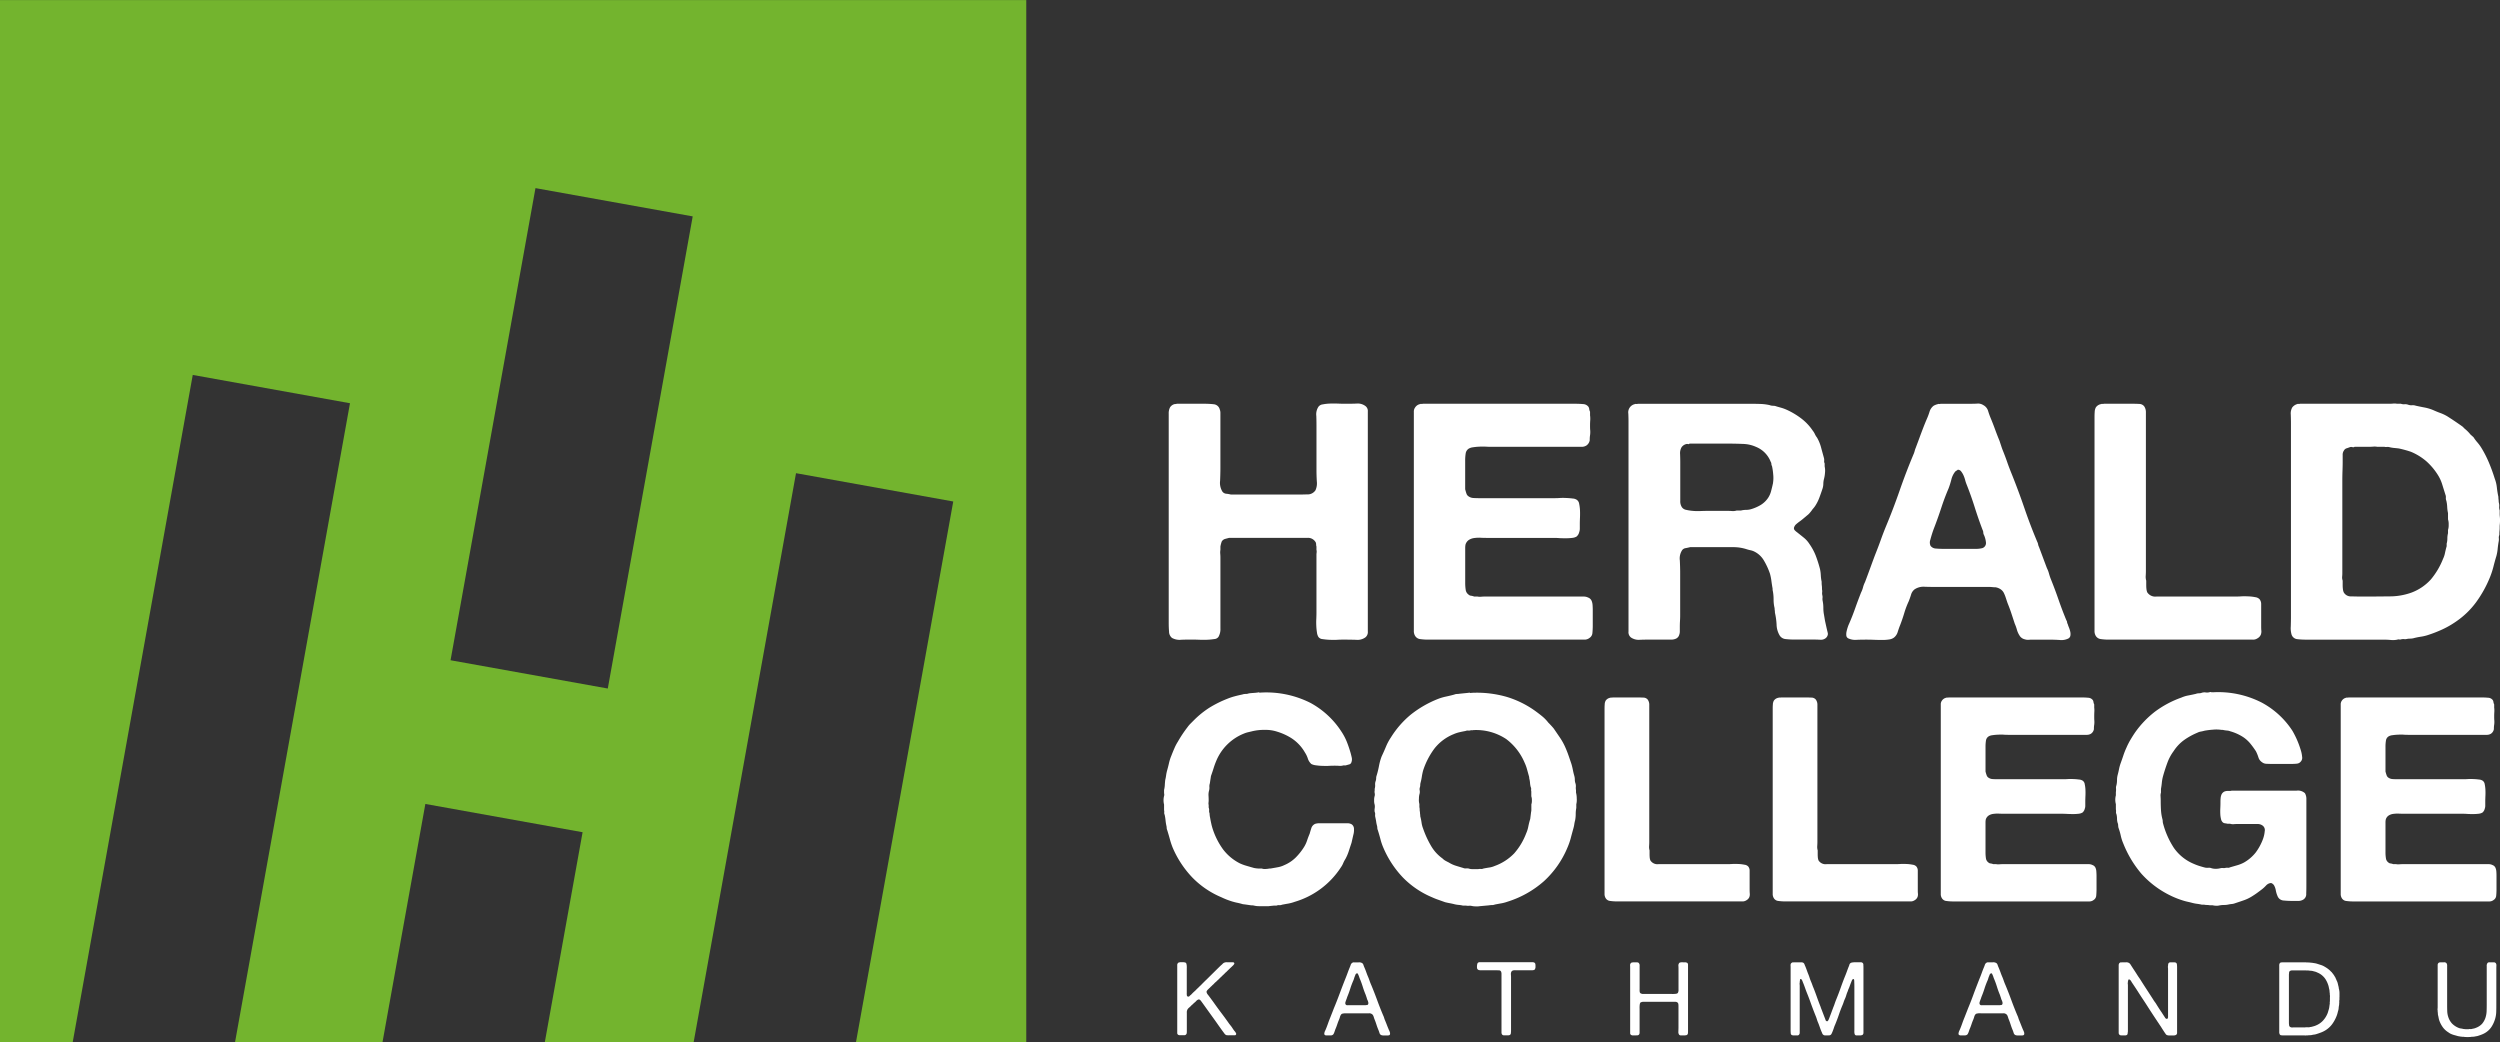
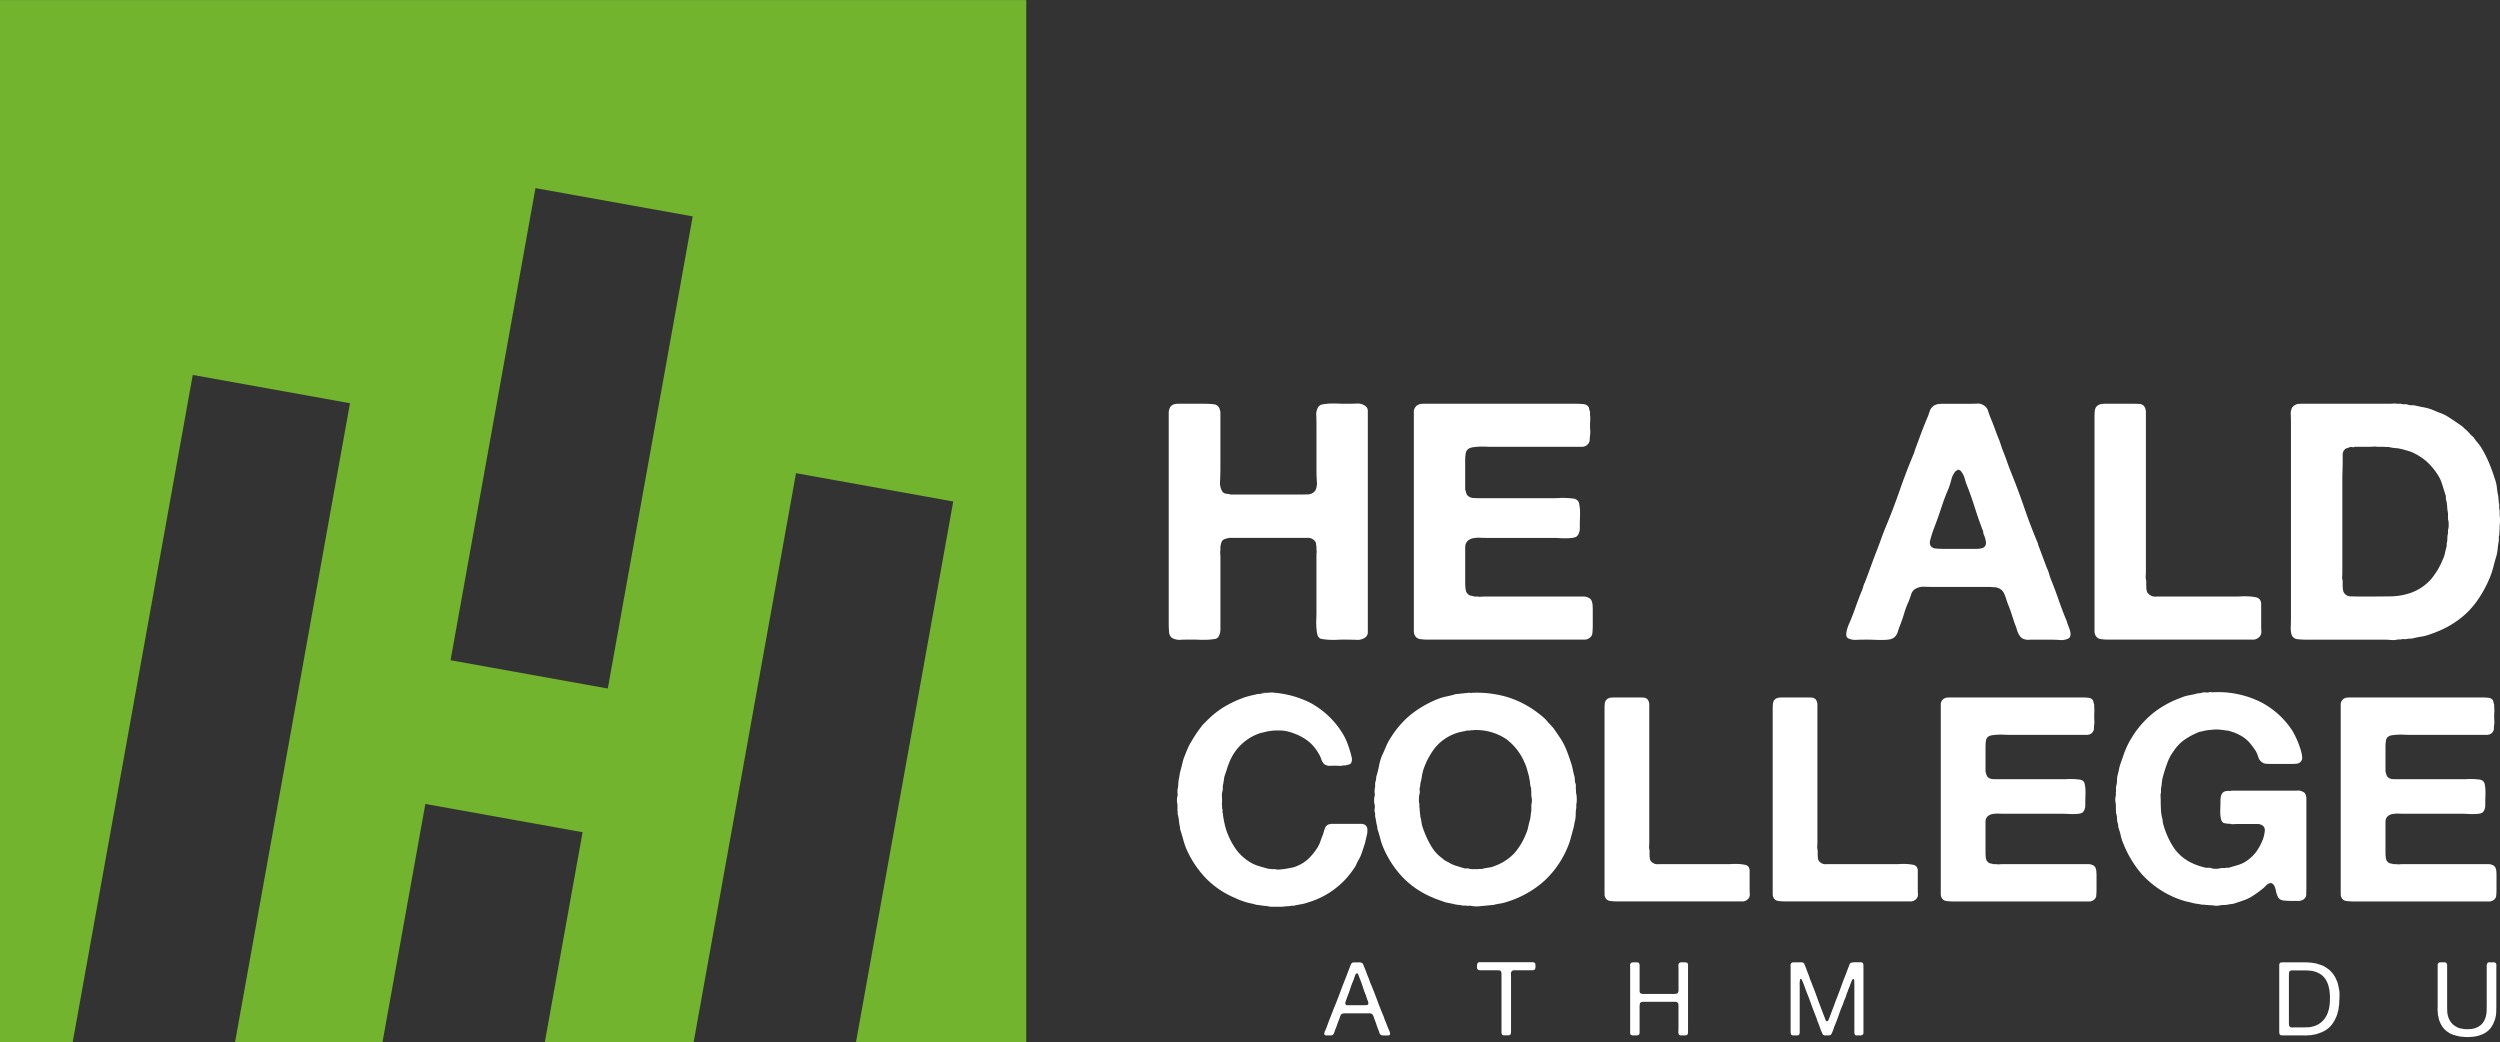
<svg xmlns="http://www.w3.org/2000/svg" width="215.326" height="89.759" viewBox="0 0 215.326 89.759">
  <rect x="0" y="0" width="215.326" height="89.759" fill="#333333" stroke="none" />
  <g id="Group_73" data-name="Group 73" transform="translate(-630.873 -3135.722)">
    <path id="Path_3996" data-name="Path 3996" d="M121.629,13.7v89.759h6.262l10.34-57.469,13.543,2.438-9.9,55.031h12.7l3.691-20.517,13.543,2.435-3.254,18.082h12.819l8.817-49.006,13.543,2.438-8.378,46.568h14.667V13.7Zm38.806,56.864L167.749,29.9l13.543,2.435L173.978,73Z" transform="translate(509.244 3122.025)" fill="#73b42e" />
    <path id="Path_3997" data-name="Path 3997" d="M170.51,30.329h2.283a7,7,0,0,1,.841.044.588.588,0,0,1,.5.441.8.8,0,0,1,.057.3v4.752c0,.322-.01.688-.027,1.1a1.438,1.438,0,0,0,.2.929.462.462,0,0,0,.328.184,2.625,2.625,0,0,1,.412.071h5.478c.343,0,.695,0,1.057-.015a.807.807,0,0,0,.741-.356,1.452,1.452,0,0,0,.115-.77c-.019-.343-.029-.647-.029-.914v-3.71c0-.282,0-.615-.013-1a1.18,1.18,0,0,1,.184-.8.522.522,0,0,1,.358-.2,3.892,3.892,0,0,1,.613-.071q.342-.013.684,0c.228.01.429.015.6.015.322,0,.659,0,1.011-.015a1.107,1.107,0,0,1,.785.216.533.533,0,0,1,.2.469V49.93a.586.586,0,0,1-.2.513,1.154,1.154,0,0,1-.812.216c-.37-.01-.718-.015-1.042-.015-.172,0-.366,0-.584.015s-.439.008-.657,0a5.321,5.321,0,0,1-.6-.059.478.478,0,0,1-.358-.184.931.931,0,0,1-.128-.385,4.884,4.884,0,0,1-.056-.571,5.754,5.754,0,0,1,0-.6q.013-.3.013-.527V43.366a1.641,1.641,0,0,1,.015-.226.612.612,0,0,0-.015-.23v-.285a.536.536,0,0,1-.027-.172.558.558,0,0,0-.029-.172.752.752,0,0,0-.741-.4h-6.735c-.151.04-.276.073-.37.1a.506.506,0,0,0-.257.213,2.666,2.666,0,0,0-.113.429v.285a1.269,1.269,0,0,0-.015.328c.01.123.015.234.015.328v6.105a1.331,1.331,0,0,1-.172.743.473.473,0,0,1-.356.184,5.41,5.41,0,0,1-.6.059c-.218.008-.441.008-.67,0s-.429-.015-.6-.015c-.268,0-.59,0-.971.015a1.343,1.343,0,0,1-.8-.157.7.7,0,0,1-.255-.542c-.021-.247-.029-.5-.029-.772v-18a1.1,1.1,0,0,1,.113-.542.645.645,0,0,1,.4-.285.6.6,0,0,0,.13-.015.583.583,0,0,1,.128-.015" transform="translate(561.796 3140.169)" fill="#fff" />
    <path id="Path_3998" data-name="Path 3998" d="M180.6,30.318h13.152c.23,0,.448.01.657.029a.6.6,0,0,1,.456.228.444.444,0,0,1,.071.2.67.67,0,0,0,.071.228v.314a2.055,2.055,0,0,1,.015.429c-.01.151-.015.3-.015.427,0,.153,0,.3.015.444a1.918,1.918,0,0,1-.015.412,2.428,2.428,0,0,0-.027.429.685.685,0,0,1-.287.456.758.758,0,0,1-.427.113h-7.674c-.153,0-.328,0-.529-.013a5.705,5.705,0,0,0-.6,0,4.857,4.857,0,0,0-.557.056.885.885,0,0,0-.37.128.6.6,0,0,0-.243.414,3.89,3.89,0,0,0-.042.613v2.454a3.933,3.933,0,0,0,.113.385.451.451,0,0,0,.2.243.786.786,0,0,0,.4.128c.153.01.316.015.485.015H191.9c.132,0,.3,0,.5-.015s.393-.008.584,0,.366.025.527.044a.733.733,0,0,1,.358.115.5.5,0,0,1,.2.341,3.452,3.452,0,0,1,.071.557c.008.2.008.4,0,.613s-.015.389-.015.542v.4a.935.935,0,0,1-.056.343.693.693,0,0,1-.23.37.943.943,0,0,1-.385.113,4.277,4.277,0,0,1-.542.029c-.2,0-.4,0-.6-.015s-.368-.015-.5-.015H186.25c-.228,0-.448,0-.657-.013a2.931,2.931,0,0,0-.584.027,1.1,1.1,0,0,0-.456.172.74.74,0,0,0-.272.385,1.562,1.562,0,0,0-.027.3v2.982a3.9,3.9,0,0,0,.042.615.6.6,0,0,0,.243.412.353.353,0,0,0,.213.1,1.116,1.116,0,0,1,.272.071h.285a1.1,1.1,0,0,0,.314.015c.115-.01.218-.015.314-.015h8.518a.867.867,0,0,1,.385.086.523.523,0,0,1,.314.314,1.18,1.18,0,0,1,.071.343c.008.132.015.274.015.427v1.314c0,.226-.01.441-.029.64a.552.552,0,0,1-.257.444.67.67,0,0,1-.441.142H181.086a4.849,4.849,0,0,1-.7-.044.582.582,0,0,1-.441-.27.776.776,0,0,1-.115-.444V31.031a.614.614,0,0,1,.115-.4.653.653,0,0,1,.427-.285.154.154,0,0,1,.113-.015.16.16,0,0,0,.115-.015" transform="translate(572.818 3140.18)" fill="#fff" />
-     <path id="Path_3999" data-name="Path 3999" d="M205.822,50a.4.4,0,0,1-.015.314.524.524,0,0,1-.157.2.668.668,0,0,1-.471.128c-.2-.01-.4-.015-.613-.015H203a6.814,6.814,0,0,1-.8-.042.669.669,0,0,1-.515-.328,1.926,1.926,0,0,1-.255-.914,5.9,5.9,0,0,0-.142-1.027,1.712,1.712,0,0,0-.015-.213,1.187,1.187,0,0,1-.015-.184,3.02,3.02,0,0,1-.086-.728,3.952,3.952,0,0,0-.057-.7.874.874,0,0,1-.029-.257c-.038-.209-.071-.423-.1-.642a4.414,4.414,0,0,0-.128-.642,6.023,6.023,0,0,0-.542-1.167,1.945,1.945,0,0,0-.885-.772,1.466,1.466,0,0,0-.285-.084c-.094-.021-.2-.048-.314-.086a3.716,3.716,0,0,0-1.184-.172h-3.666c-.153.038-.285.067-.4.086a.445.445,0,0,0-.285.172,1.293,1.293,0,0,0-.2.883c.019.4.029.762.029,1.084V48.55c0,.151-.006.31-.015.471s-.015.318-.015.471v.414a.875.875,0,0,1-.056.326.513.513,0,0,1-.343.343.928.928,0,0,1-.343.056h-1.709c-.305,0-.63,0-.971.015a1.187,1.187,0,0,1-.77-.186.569.569,0,0,1-.228-.527v-18.1c0-.209-.006-.429-.015-.657a.728.728,0,0,1,.557-.826.2.2,0,0,1,.128-.015.2.2,0,0,0,.13-.015h9.7c.3,0,.594.006.868.015a4.254,4.254,0,0,1,.787.1.8.8,0,0,0,.3.056.811.811,0,0,1,.3.059l.4.113a3.525,3.525,0,0,1,.4.142,6.487,6.487,0,0,1,1.312.77,4.376,4.376,0,0,1,1,1.057,1.453,1.453,0,0,1,.186.3,1.5,1.5,0,0,0,.184.3,3.529,3.529,0,0,1,.343.826c.075.287.163.6.257.944a.636.636,0,0,1,.015.226.391.391,0,0,0,.042.23v.255a1.674,1.674,0,0,1,.029.557,2.882,2.882,0,0,1-.086.527,1.759,1.759,0,0,0-.057.414,1.4,1.4,0,0,1-.059.385c-.094.287-.188.557-.285.814a3.559,3.559,0,0,1-.37.728,2.211,2.211,0,0,1-.142.184,1.624,1.624,0,0,0-.144.186c-.056.075-.117.153-.184.228a1.278,1.278,0,0,1-.215.2c-.113.1-.228.19-.341.287s-.239.19-.372.285c-.075.059-.151.119-.228.186a.622.622,0,0,0-.169.243.252.252,0,0,0,.056.285,1.3,1.3,0,0,0,.2.172c.188.153.379.3.569.456a2.227,2.227,0,0,1,.485.542,4.755,4.755,0,0,1,.542,1,10.779,10.779,0,0,1,.372,1.17,3.414,3.414,0,0,1,.069.544,3.335,3.335,0,0,0,.071.54c0,.115,0,.224.015.328s.015.215.015.328a.716.716,0,0,1,.015.243.807.807,0,0,0,.015.272.645.645,0,0,1,.015.228.771.771,0,0,0,.013.255,3.109,3.109,0,0,1,.059.6,3.056,3.056,0,0,0,.057.6l.086.515c.038.169.075.341.113.513s.075.333.115.485m-4.708-12.868a2.864,2.864,0,0,0,.015-.77,5.1,5.1,0,0,0-.1-.684.466.466,0,0,1-.056-.2.315.315,0,0,0-.057-.172,2.257,2.257,0,0,0-1.255-1.283,2.892,2.892,0,0,0-1.113-.257q-.628-.028-1.312-.029h-3.312a.117.117,0,0,1-.113.044.523.523,0,0,0-.113-.015.688.688,0,0,0-.458.285,1.019,1.019,0,0,0-.128.586c.008.239.015.471.015.7v3.339a.925.925,0,0,0,.142.542.578.578,0,0,0,.37.226,4.214,4.214,0,0,0,.571.088,4.857,4.857,0,0,0,.657.013c.228-.008.427-.013.6-.013h1.682c.134,0,.276,0,.429.013a1.04,1.04,0,0,0,.4-.042h.37a1.847,1.847,0,0,1,.444-.059,1.506,1.506,0,0,0,.412-.054,3.575,3.575,0,0,0,.858-.372,2.077,2.077,0,0,0,.626-.6,1.911,1.911,0,0,0,.257-.571c.056-.209.115-.448.172-.713" transform="translate(582.461 3140.18)" fill="#fff" />
    <path id="Path_4000" data-name="Path 4000" d="M216.707,49.3a2.232,2.232,0,0,0,.1.285,2.167,2.167,0,0,1,.115.358.932.932,0,0,1,.015.356.35.35,0,0,1-.2.257,1.359,1.359,0,0,1-.755.113c-.352-.019-.642-.027-.87-.027h-1.341c-.153,0-.291,0-.414.015a.92.92,0,0,1-.356-.044.7.7,0,0,1-.456-.343,1.772,1.772,0,0,1-.215-.485,3.589,3.589,0,0,0-.184-.513c-.1-.305-.2-.609-.3-.914s-.215-.6-.328-.883c-.059-.172-.109-.328-.157-.471a3.193,3.193,0,0,0-.157-.385.846.846,0,0,0-.257-.3,1.1,1.1,0,0,0-.456-.186,2.191,2.191,0,0,1-.27-.015c-.086-.008-.178-.015-.272-.015h-4.507c-.324,0-.672,0-1.042-.015a1.4,1.4,0,0,0-.872.216.868.868,0,0,0-.312.456c-.057.19-.126.381-.2.571a7.328,7.328,0,0,0-.385,1.013q-.157.527-.356,1.042c-.077.188-.146.389-.213.6a.96.96,0,0,1-.328.485.9.9,0,0,1-.414.157,3.784,3.784,0,0,1-.6.042q-.33,0-.672-.013c-.228-.01-.427-.015-.6-.015-.247,0-.546,0-.9.015a1.431,1.431,0,0,1-.755-.13.307.307,0,0,1-.157-.257,1.1,1.1,0,0,1,.029-.356,3.209,3.209,0,0,1,.1-.358,2.363,2.363,0,0,1,.113-.285c.19-.437.366-.883.527-1.341s.329-.9.5-1.341a2.135,2.135,0,0,0,.172-.456,2.311,2.311,0,0,1,.174-.456q.226-.6.456-1.228c.153-.418.3-.826.456-1.226.151-.381.295-.755.427-1.126s.276-.747.429-1.128q.656-1.569,1.211-3.168t1.214-3.166a1.808,1.808,0,0,0,.084-.257,2.216,2.216,0,0,1,.088-.257c.153-.4.3-.808.456-1.226s.314-.826.485-1.228a5.375,5.375,0,0,0,.243-.64,1.028,1.028,0,0,1,.356-.529,1.356,1.356,0,0,1,.37-.142.172.172,0,0,1,.115-.013.165.165,0,0,0,.113-.015h2.511c.209,0,.425,0,.642-.015a.82.82,0,0,1,.527.128.836.836,0,0,1,.414.5,6.665,6.665,0,0,0,.243.67q.2.486.37.956c.115.314.239.634.372.956l.113.343c.038.113.075.228.115.341.151.381.3.757.427,1.128s.276.747.429,1.126q.571,1.428,1.069,2.883t1.1,2.881a.75.75,0,0,1,.071.213.73.73,0,0,0,.071.213c.115.305.23.609.343.914s.228.609.341.912a2.39,2.39,0,0,1,.172.441c.038.144.086.291.142.444q.37.913.686,1.827t.684,1.8a.288.288,0,0,1,.057.157.277.277,0,0,0,.059.157m-7.39-6.534a.457.457,0,0,0,.343-.485,2.036,2.036,0,0,0-.172-.655.47.47,0,0,1-.059-.213.486.486,0,0,0-.057-.216q-.37-.97-.684-1.969t-.713-2a3.031,3.031,0,0,1-.113-.356,2.576,2.576,0,0,0-.144-.4,1.632,1.632,0,0,0-.2-.328.354.354,0,0,0-.287-.14.437.437,0,0,1-.113.084.448.448,0,0,0-.113.086,1.765,1.765,0,0,0-.328.684,6.747,6.747,0,0,1-.243.77q-.342.8-.613,1.628t-.586,1.655c-.075.19-.142.375-.2.554s-.115.377-.172.586a.689.689,0,0,0,.027.513.61.61,0,0,0,.471.23c.22.019.444.027.672.027h2.739a2.281,2.281,0,0,0,.542-.056" transform="translate(592.26 3140.172)" fill="#fff" />
    <path id="Path_4001" data-name="Path 4001" d="M208.651,30.318h2.425c.209,0,.414,0,.613.015a.546.546,0,0,1,.444.213.9.9,0,0,1,.142.527V44.7c0,.151-.006.3-.015.441a1.148,1.148,0,0,0,.044.414v.285c0,.134,0,.262.013.385a1.153,1.153,0,0,0,.071.328.825.825,0,0,0,.8.37h6.706c.151,0,.341,0,.571-.015s.446-.008.655,0a3.776,3.776,0,0,1,.584.071.6.6,0,0,1,.358.172.655.655,0,0,1,.142.429v1.854c0,.153,0,.3.015.427a.793.793,0,0,1-.044.343.65.65,0,0,1-.285.314.67.67,0,0,1-.427.115H209.107a4.87,4.87,0,0,1-.7-.044.589.589,0,0,1-.444-.27.792.792,0,0,1-.113-.444V31.544c0-.169,0-.341.015-.513a.894.894,0,0,1,.1-.4.686.686,0,0,1,.458-.285.154.154,0,0,1,.113-.015.16.16,0,0,0,.115-.015" transform="translate(603.425 3140.18)" fill="#fff" />
    <path id="Path_4002" data-name="Path 4002" d="M233.921,39.827a2.182,2.182,0,0,0,.015.23,3.34,3.34,0,0,1,0,.626c-.01.1-.015.163-.015.2,0,.134,0,.262-.013.385s-.015.243-.015.358a.562.562,0,0,0-.044.285.93.93,0,0,1-.015.285c-.038.211-.065.418-.086.628a3.629,3.629,0,0,1-.113.628c-.1.324-.182.632-.257.929a7.141,7.141,0,0,1-.285.868,9.992,9.992,0,0,1-1.2,2.17,7.107,7.107,0,0,1-1.712,1.655,7.821,7.821,0,0,1-1.184.684,11.153,11.153,0,0,1-1.327.513,3.891,3.891,0,0,1-.586.128,5.844,5.844,0,0,0-.613.13,1.417,1.417,0,0,1-.27.029,1.576,1.576,0,0,0-.272.027.562.562,0,0,1-.228.015.854.854,0,0,0-.257.015.316.316,0,0,1-.169.015.285.285,0,0,0-.172.015,1.812,1.812,0,0,1-.571.027c-.228-.019-.427-.027-.6-.027h-6.649a6.284,6.284,0,0,1-.812-.044.571.571,0,0,1-.471-.385,1.945,1.945,0,0,1-.071-.7c.008-.314.015-.575.015-.785V31.983c0-.23-.006-.471-.015-.728a1.053,1.053,0,0,1,.128-.613.823.823,0,0,1,.429-.287.164.164,0,0,1,.113-.013.173.173,0,0,0,.115-.015h7.675c.113,0,.232,0,.356-.015a1.185,1.185,0,0,1,.329.015h.341a.684.684,0,0,0,.316.042.7.7,0,0,1,.314.044.791.791,0,0,0,.329.042.785.785,0,0,1,.326.042c.268.059.523.111.77.157a3.77,3.77,0,0,1,.716.216q.311.141.628.257a3.4,3.4,0,0,1,.6.285q.712.455,1.312.885l.172.172a3.3,3.3,0,0,1,.513.513l.257.228a3.4,3.4,0,0,0,.329.441,3.624,3.624,0,0,1,.329.444,9.4,9.4,0,0,1,.655,1.268,14.734,14.734,0,0,1,.515,1.412,3.035,3.035,0,0,1,.184.772,7.652,7.652,0,0,0,.13.8,1.582,1.582,0,0,0,.015.241,1.724,1.724,0,0,1,.013.213.987.987,0,0,1,.044.372.788.788,0,0,0,.042.341Zm-4.45,1.37a1.332,1.332,0,0,0,.057-.456,1.354,1.354,0,0,0-.057-.458v-.54a3.168,3.168,0,0,1-.071-.544,2.8,2.8,0,0,0-.071-.513.556.556,0,0,1-.042-.272.573.573,0,0,0-.044-.27c-.094-.3-.186-.594-.272-.87a3.31,3.31,0,0,0-.356-.785,5.476,5.476,0,0,0-.983-1.184,4.938,4.938,0,0,0-1.356-.841c-.172-.059-.343-.111-.513-.157s-.345-.09-.515-.128q-.229-.028-.414-.044a2.458,2.458,0,0,1-.414-.071.635.635,0,0,0-.226-.015.416.416,0,0,1-.2-.015h-.628a1.18,1.18,0,0,0-.314-.015c-.115.01-.228.015-.343.015h-1.283a.191.191,0,0,1-.186.029.406.406,0,0,0-.213,0c-.1.038-.19.071-.285.1a.392.392,0,0,0-.23.186.62.62,0,0,0-.113.4v.571c0,.247-.006.5-.015.77s-.015.534-.015.8v7.961c0,.113,0,.236-.015.37a.788.788,0,0,0,.044.341v.287c0,.134,0,.262.015.385a1.059,1.059,0,0,0,.071.326.69.69,0,0,0,.657.358c.322.01.655.015,1,.015q1.111,0,2.253-.015a5.526,5.526,0,0,0,1.939-.328,4.26,4.26,0,0,0,1.67-1.14,6.429,6.429,0,0,0,1.042-1.768,2.069,2.069,0,0,0,.169-.515c.04-.19.086-.381.142-.571v-.228a1.562,1.562,0,0,0,.059-.429,1.805,1.805,0,0,1,.056-.456Z" transform="translate(612.25 3140.17)" fill="#fff" />
-     <path id="Path_4003" data-name="Path 4003" d="M177.889,42.215a8.432,8.432,0,0,1,4.3.887,7.355,7.355,0,0,1,2.68,2.492,4.83,4.83,0,0,1,.448.852q.173.433.324.95c.033.115.065.247.1.4a.709.709,0,0,1-.025.418.259.259,0,0,1-.186.184c-.092.025-.195.054-.31.088h-.2a.9.9,0,0,1-.335.038c-.126-.008-.245-.013-.362-.013-.149,0-.324,0-.534.013s-.408.006-.607,0-.381-.027-.548-.05a1.1,1.1,0,0,1-.372-.111,1.059,1.059,0,0,1-.3-.469,2.133,2.133,0,0,0-.249-.519,3.56,3.56,0,0,0-1.241-1.283,5.105,5.105,0,0,0-1.167-.517,3.188,3.188,0,0,0-1.057-.149,4.323,4.323,0,0,0-1.1.123l-.36.086a2.089,2.089,0,0,0-.335.111,4.31,4.31,0,0,0-2.385,2.368c-.084.2-.157.4-.224.617s-.14.435-.224.665q-.025.173-.05.32c-.015.1-.031.207-.048.32a.775.775,0,0,0-.038.31.972.972,0,0,1-.036.333,1.266,1.266,0,0,0-.04.408c.008.14.013.274.013.406a1.531,1.531,0,0,1-.013.2.532.532,0,0,0,.013.2v.222a.514.514,0,0,1,.038.247.51.51,0,0,0,.038.247,2.062,2.062,0,0,0,.05.393c.031.182.065.349.1.506a4.414,4.414,0,0,0,.123.456,6.294,6.294,0,0,0,.9,1.766,4.2,4.2,0,0,0,1.442,1.195,4.015,4.015,0,0,0,.571.209c.2.059.412.121.644.186.084.017.161.027.236.036a1.717,1.717,0,0,0,.236.013h.2a.756.756,0,0,0,.324.038,2.135,2.135,0,0,0,.322-.038.838.838,0,0,0,.224-.023c.2-.033.385-.067.559-.1a2.045,2.045,0,0,0,.511-.174,3.111,3.111,0,0,0,.979-.653,5.11,5.11,0,0,0,.732-.927,2.676,2.676,0,0,0,.249-.542c.065-.2.142-.393.224-.592.05-.182.1-.345.149-.494a.6.6,0,0,1,.324-.345,1.164,1.164,0,0,1,.37-.05h2.4a.691.691,0,0,1,.385.1.481.481,0,0,1,.186.4,1.518,1.518,0,0,1-.061.519l-.151.665c-.084.247-.161.485-.236.716a3.981,3.981,0,0,1-.285.667,2.564,2.564,0,0,0-.2.381,1.777,1.777,0,0,1-.2.358,7.153,7.153,0,0,1-3.973,2.961,3.4,3.4,0,0,1-.544.149c-.186.031-.368.065-.55.1a.476.476,0,0,1-.234.038.491.491,0,0,0-.234.036c-.119,0-.23,0-.337.013s-.22.021-.335.038h-.845a1.708,1.708,0,0,1-.423-.05.971.971,0,0,0-.249-.023l-.347-.05c-.115-.017-.241-.033-.372-.048-.165-.05-.328-.092-.483-.123s-.32-.075-.485-.126c-.149-.048-.3-.1-.448-.159s-.289-.119-.423-.186a7.579,7.579,0,0,1-2.517-1.714,8.632,8.632,0,0,1-1.68-2.553,6.411,6.411,0,0,1-.247-.741c-.067-.247-.142-.5-.224-.766a.566.566,0,0,1-.05-.207.749.749,0,0,0-.025-.186,3.921,3.921,0,0,1-.073-.469,3.841,3.841,0,0,0-.075-.469.415.415,0,0,1-.038-.209.479.479,0,0,0-.013-.186V51.86a1.514,1.514,0,0,1,0-.741.333.333,0,0,0,.013-.159,1.014,1.014,0,0,1-.013-.136V50.6a2.211,2.211,0,0,0,.063-.421c.008-.149.021-.3.038-.444a3.4,3.4,0,0,0,.073-.383,3.422,3.422,0,0,1,.075-.383c.065-.228.123-.454.174-.678a3.753,3.753,0,0,1,.2-.63c.082-.213.169-.427.262-.64a4.056,4.056,0,0,1,.31-.592,10.676,10.676,0,0,1,.82-1.232,2.375,2.375,0,0,1,.274-.322c.1-.1.2-.2.3-.3a7.842,7.842,0,0,1,1.3-1.05,9.676,9.676,0,0,1,1.552-.776,5.382,5.382,0,0,1,.619-.209c.216-.059.439-.111.672-.159a.881.881,0,0,1,.3-.05.716.716,0,0,0,.272-.05c.134-.017.262-.029.385-.036s.253-.021.385-.038a.157.157,0,0,1,.123,0,.167.167,0,0,0,.128,0" transform="translate(561.555 3153.161)" fill="#fff" />
+     <path id="Path_4003" data-name="Path 4003" d="M177.889,42.215a8.432,8.432,0,0,1,4.3.887,7.355,7.355,0,0,1,2.68,2.492,4.83,4.83,0,0,1,.448.852q.173.433.324.95c.033.115.065.247.1.4a.709.709,0,0,1-.025.418.259.259,0,0,1-.186.184c-.092.025-.195.054-.31.088h-.2a.9.9,0,0,1-.335.038c-.126-.008-.245-.013-.362-.013-.149,0-.324,0-.534.013a1.1,1.1,0,0,1-.372-.111,1.059,1.059,0,0,1-.3-.469,2.133,2.133,0,0,0-.249-.519,3.56,3.56,0,0,0-1.241-1.283,5.105,5.105,0,0,0-1.167-.517,3.188,3.188,0,0,0-1.057-.149,4.323,4.323,0,0,0-1.1.123l-.36.086a2.089,2.089,0,0,0-.335.111,4.31,4.31,0,0,0-2.385,2.368c-.084.2-.157.4-.224.617s-.14.435-.224.665q-.025.173-.05.32c-.015.1-.031.207-.048.32a.775.775,0,0,0-.038.31.972.972,0,0,1-.036.333,1.266,1.266,0,0,0-.04.408c.008.14.013.274.013.406a1.531,1.531,0,0,1-.013.2.532.532,0,0,0,.013.2v.222a.514.514,0,0,1,.038.247.51.51,0,0,0,.038.247,2.062,2.062,0,0,0,.05.393c.031.182.065.349.1.506a4.414,4.414,0,0,0,.123.456,6.294,6.294,0,0,0,.9,1.766,4.2,4.2,0,0,0,1.442,1.195,4.015,4.015,0,0,0,.571.209c.2.059.412.121.644.186.084.017.161.027.236.036a1.717,1.717,0,0,0,.236.013h.2a.756.756,0,0,0,.324.038,2.135,2.135,0,0,0,.322-.038.838.838,0,0,0,.224-.023c.2-.033.385-.067.559-.1a2.045,2.045,0,0,0,.511-.174,3.111,3.111,0,0,0,.979-.653,5.11,5.11,0,0,0,.732-.927,2.676,2.676,0,0,0,.249-.542c.065-.2.142-.393.224-.592.05-.182.1-.345.149-.494a.6.6,0,0,1,.324-.345,1.164,1.164,0,0,1,.37-.05h2.4a.691.691,0,0,1,.385.1.481.481,0,0,1,.186.4,1.518,1.518,0,0,1-.061.519l-.151.665c-.084.247-.161.485-.236.716a3.981,3.981,0,0,1-.285.667,2.564,2.564,0,0,0-.2.381,1.777,1.777,0,0,1-.2.358,7.153,7.153,0,0,1-3.973,2.961,3.4,3.4,0,0,1-.544.149c-.186.031-.368.065-.55.1a.476.476,0,0,1-.234.038.491.491,0,0,0-.234.036c-.119,0-.23,0-.337.013s-.22.021-.335.038h-.845a1.708,1.708,0,0,1-.423-.05.971.971,0,0,0-.249-.023l-.347-.05c-.115-.017-.241-.033-.372-.048-.165-.05-.328-.092-.483-.123s-.32-.075-.485-.126c-.149-.048-.3-.1-.448-.159s-.289-.119-.423-.186a7.579,7.579,0,0,1-2.517-1.714,8.632,8.632,0,0,1-1.68-2.553,6.411,6.411,0,0,1-.247-.741c-.067-.247-.142-.5-.224-.766a.566.566,0,0,1-.05-.207.749.749,0,0,0-.025-.186,3.921,3.921,0,0,1-.073-.469,3.841,3.841,0,0,0-.075-.469.415.415,0,0,1-.038-.209.479.479,0,0,0-.013-.186V51.86a1.514,1.514,0,0,1,0-.741.333.333,0,0,0,.013-.159,1.014,1.014,0,0,1-.013-.136V50.6a2.211,2.211,0,0,0,.063-.421c.008-.149.021-.3.038-.444a3.4,3.4,0,0,0,.073-.383,3.422,3.422,0,0,1,.075-.383c.065-.228.123-.454.174-.678a3.753,3.753,0,0,1,.2-.63c.082-.213.169-.427.262-.64a4.056,4.056,0,0,1,.31-.592,10.676,10.676,0,0,1,.82-1.232,2.375,2.375,0,0,1,.274-.322c.1-.1.2-.2.3-.3a7.842,7.842,0,0,1,1.3-1.05,9.676,9.676,0,0,1,1.552-.776,5.382,5.382,0,0,1,.619-.209c.216-.059.439-.111.672-.159a.881.881,0,0,1,.3-.05.716.716,0,0,0,.272-.05c.134-.017.262-.029.385-.036s.253-.021.385-.038a.157.157,0,0,1,.123,0,.167.167,0,0,0,.128,0" transform="translate(561.555 3153.161)" fill="#fff" />
    <path id="Path_4004" data-name="Path 4004" d="M195.582,50.811a1.984,1.984,0,0,1,.063.506,1.579,1.579,0,0,1-.038.5v.322a2.581,2.581,0,0,0-.05.519,2.989,2.989,0,0,1-.05.542,2.58,2.58,0,0,0-.073.343,2.513,2.513,0,0,1-.075.347c-.084.3-.161.584-.234.864a5.866,5.866,0,0,1-.287.814,8.16,8.16,0,0,1-2.013,2.873,8.62,8.62,0,0,1-3.13,1.766,3.5,3.5,0,0,1-.544.146c-.184.031-.366.067-.548.1a.689.689,0,0,1-.259.05,1.484,1.484,0,0,0-.262.023l-.82.075a1.343,1.343,0,0,1-.347.013,1.491,1.491,0,0,1-.322-.038.762.762,0,0,0-.236-.013.766.766,0,0,1-.236-.013h-.272a2.182,2.182,0,0,0-.372-.061,2.333,2.333,0,0,1-.372-.061c-.134-.036-.266-.063-.4-.088s-.266-.052-.4-.086l-.559-.2a5.643,5.643,0,0,1-.559-.222,7.629,7.629,0,0,1-2.523-1.714,8.616,8.616,0,0,1-1.674-2.553,4.811,4.811,0,0,1-.249-.728c-.067-.255-.142-.515-.224-.776a.586.586,0,0,1-.05-.211.748.748,0,0,0-.025-.184,2.457,2.457,0,0,1-.073-.358c-.019-.123-.042-.251-.075-.383a.752.752,0,0,1-.013-.234.361.361,0,0,0-.038-.209.95.95,0,0,1,0-.308.96.96,0,0,0,0-.31,1.087,1.087,0,0,1-.048-.383,1.1,1.1,0,0,1,.048-.383.553.553,0,0,0,0-.234.553.553,0,0,1,0-.234v-.146a.933.933,0,0,0,.038-.335.765.765,0,0,1,.038-.308.715.715,0,0,0,.05-.259.731.731,0,0,1,.048-.259,7.839,7.839,0,0,0,.2-.824,4.7,4.7,0,0,1,.224-.8c.132-.28.257-.561.372-.839a4.474,4.474,0,0,1,.423-.791A8.035,8.035,0,0,1,181.35,44.1a9.2,9.2,0,0,1,2.36-1.358,4.531,4.531,0,0,1,.682-.2c.241-.05.477-.107.709-.172a.622.622,0,0,1,.234-.05,1.348,1.348,0,0,0,.236-.023l.745-.075a.193.193,0,0,1,.138,0,.188.188,0,0,0,.136,0,9.306,9.306,0,0,1,3.055.358,8.372,8.372,0,0,1,2.31,1.121c.213.149.437.318.67.506a3.376,3.376,0,0,1,.571.58c.084.082.165.169.249.259s.159.176.224.257q.273.4.546.8a5.233,5.233,0,0,1,.473.875c.1.232.186.454.259.667s.153.444.236.69a5.081,5.081,0,0,1,.124.5c.033.174.075.352.126.531a1.184,1.184,0,0,1,.048.333.93.93,0,0,0,.05.308.774.774,0,0,1,.038.31,1.034,1.034,0,0,0,.013.285Zm-3.85,1.036a.984.984,0,0,0,.05-.358,1,1,0,0,0-.05-.358v-.418a.471.471,0,0,1-.013-.184.326.326,0,0,0-.036-.186,1.97,1.97,0,0,1-.063-.383,1.851,1.851,0,0,0-.063-.358.866.866,0,0,0-.05-.272c-.048-.18-.1-.36-.149-.542a3.54,3.54,0,0,0-.2-.542,4.975,4.975,0,0,0-1.578-2.036,4.665,4.665,0,0,0-2.869-.776.18.18,0,0,1-.111.01.177.177,0,0,0-.111.013.544.544,0,0,1-.2.013.454.454,0,0,0-.224.038c-.18.033-.36.069-.534.111a2.728,2.728,0,0,0-.483.161,4.012,4.012,0,0,0-1.653,1.232,6.481,6.481,0,0,0-.981,1.9,4.722,4.722,0,0,0-.111.531,4.692,4.692,0,0,1-.111.529.76.76,0,0,0-.025.184.752.752,0,0,1-.025.186.489.489,0,0,0-.025.272.732.732,0,0,1,0,.27,1.549,1.549,0,0,0-.063.456,1.315,1.315,0,0,0,.038.458v.27a.861.861,0,0,1,.025.211.855.855,0,0,0,.025.209,1.274,1.274,0,0,0,.013.184,1.289,1.289,0,0,1,.013.184,4.251,4.251,0,0,1,.111.544,2.254,2.254,0,0,0,.136.519,8.156,8.156,0,0,0,.672,1.467,3.452,3.452,0,0,0,.994,1.1,1.119,1.119,0,0,0,.259.2c.092.05.188.1.287.149a2.559,2.559,0,0,0,.584.272c.207.065.427.132.659.2a.48.48,0,0,0,.236.038.818.818,0,0,1,.234.01.877.877,0,0,0,.3.05h.523a.837.837,0,0,1,.224-.013.432.432,0,0,0,.224-.038c.163-.031.331-.061.5-.086a1.793,1.793,0,0,0,.471-.136,4.391,4.391,0,0,0,1.678-1.084,5.625,5.625,0,0,0,1.032-1.728,2.652,2.652,0,0,0,.184-.592,6.148,6.148,0,0,1,.163-.642l.073-.59a.854.854,0,0,0,.025-.209v-.433Z" transform="translate(571.033 3153.174)" fill="#fff" />
    <path id="Path_4005" data-name="Path 4005" d="M188.377,42.408h2.111q.273,0,.534.013a.476.476,0,0,1,.385.184.76.76,0,0,1,.125.456V54.84c0,.132-.006.259-.015.383a1.014,1.014,0,0,0,.04.358v.249c0,.113,0,.224.01.331a.935.935,0,0,0,.063.285.717.717,0,0,0,.695.32h5.837c.134,0,.3,0,.5-.013s.389-.006.571,0a3.41,3.41,0,0,1,.508.063.521.521,0,0,1,.312.149.555.555,0,0,1,.123.368v1.6q0,.2.013.37a.681.681,0,0,1-.038.3.57.57,0,0,1-.249.272.6.6,0,0,1-.372.1H188.774a4.284,4.284,0,0,1-.609-.04.5.5,0,0,1-.385-.234.676.676,0,0,1-.1-.381V43.469c0-.146,0-.3.013-.444a.719.719,0,0,1,.086-.345.6.6,0,0,1,.4-.247.142.142,0,0,1,.1-.013.136.136,0,0,0,.1-.013" transform="translate(581.393 3153.386)" fill="#fff" />
    <path id="Path_4006" data-name="Path 4006" d="M195.3,42.408h2.111q.273,0,.534.013a.476.476,0,0,1,.385.184.76.76,0,0,1,.126.456V54.84c0,.132-.006.259-.015.383a1.013,1.013,0,0,0,.04.358v.249c0,.113,0,.224.01.331a.935.935,0,0,0,.063.285.713.713,0,0,0,.695.32h5.837c.132,0,.3,0,.5-.013s.387-.006.569,0a3.439,3.439,0,0,1,.511.063.508.508,0,0,1,.31.149.546.546,0,0,1,.126.368v1.6c0,.132,0,.255.013.37a.68.68,0,0,1-.038.3.57.57,0,0,1-.249.272.6.6,0,0,1-.372.1H195.7a4.283,4.283,0,0,1-.609-.04.5.5,0,0,1-.385-.234.677.677,0,0,1-.1-.381V43.469c0-.146,0-.3.013-.444a.742.742,0,0,1,.088-.345.6.6,0,0,1,.4-.247.142.142,0,0,1,.1-.013.137.137,0,0,0,.1-.013" transform="translate(588.951 3153.386)" fill="#fff" />
    <path id="Path_4007" data-name="Path 4007" d="M202.193,42.408h11.449q.3,0,.571.025a.521.521,0,0,1,.4.2.418.418,0,0,1,.061.174.6.6,0,0,0,.063.2v.272a1.947,1.947,0,0,1,.01.37c-.006.13-.01.253-.01.37s0,.257.01.381a1.836,1.836,0,0,1-.01.358,1.857,1.857,0,0,0-.025.37.592.592,0,0,1-.249.4.671.671,0,0,1-.372.1h-6.681c-.134,0-.287,0-.46-.013s-.347-.008-.521,0a4.708,4.708,0,0,0-.485.048.748.748,0,0,0-.322.113.518.518,0,0,0-.211.356,3.408,3.408,0,0,0-.036.531v2.122a2.874,2.874,0,0,0,.1.333.394.394,0,0,0,.174.211.675.675,0,0,0,.347.109c.132.01.274.013.423.013h5.614c.115,0,.259,0,.433-.013s.345-.006.51,0,.318.023.46.04a.659.659,0,0,1,.31.1.436.436,0,0,1,.174.3,2.8,2.8,0,0,1,.061.481c.008.172.008.349,0,.529s-.013.339-.013.471v.345a.778.778,0,0,1-.048.3.6.6,0,0,1-.2.322.847.847,0,0,1-.335.1,4.059,4.059,0,0,1-.473.025q-.26,0-.521-.013c-.174-.008-.318-.013-.435-.013h-4.844c-.2,0-.389,0-.571-.01a2.66,2.66,0,0,0-.508.023.939.939,0,0,0-.4.149.634.634,0,0,0-.236.333,1.318,1.318,0,0,0-.023.259V55.73a3.408,3.408,0,0,0,.036.531.527.527,0,0,0,.211.358.309.309,0,0,0,.186.086.985.985,0,0,1,.236.061h.247a.979.979,0,0,0,.274.013c.1-.008.19-.013.274-.013h7.413a.724.724,0,0,1,.335.075.449.449,0,0,1,.274.27.934.934,0,0,1,.061.3c.008.115.015.239.015.37v1.134c0,.2-.01.383-.025.554a.477.477,0,0,1-.224.383.591.591,0,0,1-.385.126H202.615a4.283,4.283,0,0,1-.609-.04.5.5,0,0,1-.385-.234.66.66,0,0,1-.1-.381V43.025a.53.53,0,0,1,.1-.345.577.577,0,0,1,.372-.247.137.137,0,0,1,.1-.013.142.142,0,0,0,.1-.013" transform="translate(596.512 3153.386)" fill="#fff" />
    <path id="Path_4008" data-name="Path 4008" d="M217.11,42.2a8.221,8.221,0,0,1,4.2.889,7.219,7.219,0,0,1,2.634,2.417,7.747,7.747,0,0,1,.77,1.827,2.647,2.647,0,0,1,.073.431.457.457,0,0,1-.1.383.478.478,0,0,1-.347.2,4.524,4.524,0,0,1-.5.025h-1.615q-.273,0-.508-.013a.624.624,0,0,1-.385-.136.76.76,0,0,1-.31-.418,3.54,3.54,0,0,0-.211-.519,7.655,7.655,0,0,0-.473-.653,2.911,2.911,0,0,0-.6-.554,4.06,4.06,0,0,0-1.142-.519.924.924,0,0,0-.272-.063c-.1-.008-.19-.021-.274-.036a.746.746,0,0,0-.224-.025,3.047,3.047,0,0,0-.745-.013,6.552,6.552,0,0,0-.695.086,2.844,2.844,0,0,1-.324.075,1.032,1.032,0,0,0-.3.1,5.854,5.854,0,0,0-1.155.64,3.566,3.566,0,0,0-.881.937,3.923,3.923,0,0,0-.546,1.013c-.134.362-.259.747-.375,1.159a3.318,3.318,0,0,0-.1.542c-.017.182-.042.362-.075.544v.32a.808.808,0,0,0-.036.32c.006.115.013.232.013.345,0,.28.006.561.023.839a3.933,3.933,0,0,0,.126.791.707.707,0,0,1,.025.172.708.708,0,0,0,.023.174,7.215,7.215,0,0,0,.944,2.134,3.933,3.933,0,0,0,1.716,1.368,4.806,4.806,0,0,0,.458.174c.157.048.326.1.511.146a1.1,1.1,0,0,0,.285.013.545.545,0,0,1,.259.038,1.2,1.2,0,0,0,.375.05,1.444,1.444,0,0,0,.4-.05.693.693,0,0,1,.224-.013.522.522,0,0,0,.2-.013.692.692,0,0,1,.211-.013.316.316,0,0,0,.188-.036c.23-.067.446-.128.644-.186a2.952,2.952,0,0,0,.571-.234,3.523,3.523,0,0,0,.994-.852,4.628,4.628,0,0,0,.644-1.2,2.6,2.6,0,0,0,.138-.64.479.479,0,0,0-.236-.519.691.691,0,0,0-.385-.1h-1.726c-.1,0-.207,0-.322.013a.809.809,0,0,1-.322-.038h-.224a1.371,1.371,0,0,0-.2-.036.384.384,0,0,1-.174-.063.507.507,0,0,1-.174-.3,2.1,2.1,0,0,1-.063-.433,4.811,4.811,0,0,1,0-.492c.008-.174.013-.335.013-.481s0-.255.013-.37a.981.981,0,0,1,.061-.3.531.531,0,0,1,.274-.3.8.8,0,0,1,.249-.05h.272a.657.657,0,0,1,.186-.025h5.515a.88.88,0,0,1,.707.222.982.982,0,0,1,.123.519v7.229c0,.312,0,.613-.013.9a.547.547,0,0,1-.335.557.817.817,0,0,1-.36.073h-.41a8.417,8.417,0,0,1-.858-.038.594.594,0,0,1-.508-.381,2.162,2.162,0,0,1-.149-.494,1.339,1.339,0,0,0-.174-.469q-.05-.05-.126-.113a.228.228,0,0,0-.2-.036.658.658,0,0,0-.337.2,3.15,3.15,0,0,1-.285.272c-.165.132-.324.249-.473.358s-.314.218-.5.333a3.4,3.4,0,0,1-.684.32c-.241.084-.483.165-.732.247a.98.98,0,0,1-.259.063,2.465,2.465,0,0,0-.262.036,1.733,1.733,0,0,1-.423.05,2.152,2.152,0,0,0-.446.048,1.044,1.044,0,0,1-.287.015,1.3,1.3,0,0,1-.262-.04h-.247a1.388,1.388,0,0,0-.236-.023,1.2,1.2,0,0,1-.236-.025h-.2a3.312,3.312,0,0,0-.4-.073,3.248,3.248,0,0,1-.4-.075c-.115-.031-.232-.061-.347-.086s-.232-.052-.349-.086a7.575,7.575,0,0,1-1.314-.519,8.1,8.1,0,0,1-2.385-1.814,9.325,9.325,0,0,1-1.565-2.6,3.679,3.679,0,0,1-.224-.69,5.261,5.261,0,0,0-.2-.69,1.1,1.1,0,0,1-.025-.211.577.577,0,0,0-.048-.209,1.274,1.274,0,0,1-.05-.358,1.553,1.553,0,0,0-.05-.383.4.4,0,0,1-.036-.209.682.682,0,0,0-.013-.209v-.446a1.476,1.476,0,0,1,0-.764v-.272a1.361,1.361,0,0,0,.013-.308.624.624,0,0,1,.036-.285,1.989,1.989,0,0,0,.05-.444,1.7,1.7,0,0,1,.05-.421c.048-.18.09-.356.123-.529a3.533,3.533,0,0,1,.149-.529c.084-.23.163-.458.236-.68a6.236,6.236,0,0,1,.262-.653,5.758,5.758,0,0,1,.347-.678c.132-.222.264-.431.4-.63a8.374,8.374,0,0,1,1.688-1.764,8.609,8.609,0,0,1,2.285-1.222,2.611,2.611,0,0,1,.6-.184c.216-.042.431-.086.647-.136a.725.725,0,0,1,.259-.05.691.691,0,0,0,.262-.048.768.768,0,0,1,.335-.025.78.78,0,0,0,.337-.025.186.186,0,0,1,.136,0,.188.188,0,0,0,.136,0" transform="translate(604.369 3153.148)" fill="#fff" />
    <path id="Path_4009" data-name="Path 4009" d="M218.657,42.408h11.451q.3,0,.571.025a.52.52,0,0,1,.4.2.419.419,0,0,1,.061.174.6.6,0,0,0,.063.2v.272a1.947,1.947,0,0,1,.013.37q-.013.195-.013.37c0,.13,0,.257.013.381a1.841,1.841,0,0,1-.013.358,2.035,2.035,0,0,0-.025.37.592.592,0,0,1-.249.4.66.66,0,0,1-.37.1h-6.683c-.132,0-.287,0-.46-.013s-.347-.008-.521,0a4.707,4.707,0,0,0-.485.048.77.77,0,0,0-.322.113.509.509,0,0,0-.209.356,3.158,3.158,0,0,0-.038.531v2.122a3.367,3.367,0,0,0,.1.333.4.4,0,0,0,.174.211.688.688,0,0,0,.347.109c.134.01.274.013.425.013h5.611c.115,0,.262,0,.435-.013s.343-.006.508,0,.32.023.46.04a.651.651,0,0,1,.31.1.444.444,0,0,1,.176.3,3.016,3.016,0,0,1,.061.481c.008.172.008.349,0,.529s-.013.339-.013.471v.345a.821.821,0,0,1-.048.3.612.612,0,0,1-.2.322.848.848,0,0,1-.335.1,4,4,0,0,1-.471.025c-.174,0-.349,0-.523-.013s-.318-.013-.433-.013h-4.844c-.2,0-.389,0-.571-.01a2.682,2.682,0,0,0-.51.023.95.95,0,0,0-.4.149.62.62,0,0,0-.234.333,1.171,1.171,0,0,0-.025.259V55.73a3.158,3.158,0,0,0,.038.531.518.518,0,0,0,.209.358.315.315,0,0,0,.188.086,1,1,0,0,1,.234.061h.249a.963.963,0,0,0,.272.013c.1-.008.19-.013.274-.013h7.413a.739.739,0,0,1,.337.075.446.446,0,0,1,.272.27.991.991,0,0,1,.063.3q.013.173.013.37v1.134c0,.2-.008.383-.025.554a.476.476,0,0,1-.224.383.587.587,0,0,1-.385.126H219.079a4.282,4.282,0,0,1-.609-.04.5.5,0,0,1-.385-.234.677.677,0,0,1-.1-.381V43.025a.543.543,0,0,1,.1-.345.582.582,0,0,1,.372-.247.141.141,0,0,1,.1-.013.136.136,0,0,0,.1-.013" transform="translate(614.495 3153.386)" fill="#fff" />
-     <path id="Path_4010" data-name="Path 4010" d="M170.329,53.31s.088,0,.142,0,.107,0,.159,0a.676.676,0,0,1,.14.023.15.15,0,0,1,.088.052.276.276,0,0,1,.04.115.894.894,0,0,1,.019.159,1.327,1.327,0,0,1,0,.182c0,.061,0,.115,0,.163v1.866c0,.029,0,.059,0,.088a.2.2,0,0,0,0,.08v.071a.181.181,0,0,1,.008.059.063.063,0,0,0,.019.048l.019.021.033.031a.154.154,0,0,0,.151-.033.48.48,0,0,1,.107-.1.991.991,0,0,0,.084-.08c.027-.029.054-.059.084-.088s.071-.071.107-.1.069-.067.107-.1a.312.312,0,0,0,.061-.056l.054-.059c.027-.029.059-.056.088-.084s.059-.054.088-.084l.107-.107c.036-.036.073-.069.115-.1a.556.556,0,0,1,.052-.063l.052-.052c.031-.029.059-.059.086-.086l.084-.084c.048-.046.092-.092.136-.132s.09-.086.138-.134c.117-.117.232-.23.343-.339s.228-.224.345-.341c.084-.084.165-.161.245-.241s.159-.155.243-.236a.855.855,0,0,0,.128-.117.432.432,0,0,1,.138-.1.563.563,0,0,1,.243-.04c.1,0,.19,0,.278,0,.061,0,.128,0,.205,0s.123.025.14.067.013.065-.017.107-.05.067-.063.08c-.069.071-.142.14-.215.207s-.146.138-.218.209c-.048.046-.094.092-.138.136a1.425,1.425,0,0,1-.136.119.246.246,0,0,1-.044.052l-.067.067a.436.436,0,0,1-.067.056l-.052.054-.08.08a.657.657,0,0,1-.079.071l-.08.08-.107.107a1.042,1.042,0,0,1-.115.1c-.017.019-.033.036-.048.054a.316.316,0,0,1-.048.044,1.153,1.153,0,0,0-.155.144,1.157,1.157,0,0,1-.155.146l-.042.044a.193.193,0,0,1-.046.046.365.365,0,0,0-.067.061c-.021.023-.044.048-.067.071a.313.313,0,0,0-.052.044c-.029.029-.061.061-.094.092s-.061.065-.084.094a.48.48,0,0,0-.04.075.11.11,0,0,0,0,.092.5.5,0,0,0,.088.174c.042.05.079.1.115.146.065.086.13.176.195.264s.13.176.195.266q.336.477.678.929t.676.929c.042.052.082.1.123.155a1.56,1.56,0,0,1,.115.155c.042.065.082.126.119.18a1.586,1.586,0,0,0,.128.165.574.574,0,0,1,.063.088.4.4,0,0,1,.044.09.067.067,0,0,1-.008.077c-.01.048-.05.073-.115.075s-.13,0-.195,0h-.255l-.071,0a.25.25,0,0,1-.063,0,.116.116,0,0,0-.036-.006.1.1,0,0,1-.063,0,.33.33,0,0,1-.2-.142c-.119-.159-.236-.318-.352-.481s-.23-.324-.347-.492c-.155-.218-.308-.431-.462-.644l-.458-.638q-.213-.3-.408-.565a.519.519,0,0,0-.084-.084.132.132,0,0,0-.128-.031.423.423,0,0,0-.186.123,1.028,1.028,0,0,1-.151.142,1.5,1.5,0,0,0-.132.123,1.175,1.175,0,0,1-.134.115c-.013.017-.029.038-.052.063-.048.04-.1.092-.172.153a.511.511,0,0,0-.138.182.771.771,0,0,0-.036.134v.077a.125.125,0,0,0,0,.063c0,.023,0,.048,0,.071v1.2c0,.042,0,.088,0,.136s0,.1,0,.157a1.084,1.084,0,0,1-.008.146.2.2,0,0,1-.036.1.2.2,0,0,1-.176.092c-.084,0-.167,0-.257,0-.054,0-.1,0-.155,0a.4.4,0,0,1-.119-.04.186.186,0,0,1-.075-.163c0-.08,0-.161,0-.243V53.779c0-.065,0-.132,0-.2a.253.253,0,0,1,.04-.167.205.205,0,0,1,.132-.09l.025-.006a.056.056,0,0,0,.046,0" transform="translate(562.173 3165.288)" fill="#fff" />
    <path id="Path_4011" data-name="Path 4011" d="M181.721,59.151c.013.031.025.065.044.107a.563.563,0,0,1,.04.128.317.317,0,0,1,0,.126.119.119,0,0,1-.075.084.317.317,0,0,1-.107.017h-.385a.453.453,0,0,1-.215-.044.3.3,0,0,1-.128-.186,2.224,2.224,0,0,0-.086-.239c-.065-.153-.123-.312-.176-.479s-.111-.326-.178-.485c-.017-.052-.033-.1-.048-.151a.909.909,0,0,0-.052-.132.321.321,0,0,0-.084-.107.431.431,0,0,0-.142-.071.48.48,0,0,0-.063-.017c-.077.006-.117.008-.157.008h-1.674c-.052,0-.111,0-.176,0a1.094,1.094,0,0,0-.186,0,1.208,1.208,0,0,0-.163.027.168.168,0,0,0-.111.071.57.57,0,0,0-.1.2,1.912,1.912,0,0,1-.075.226q-.088.2-.163.427c-.05.146-.1.289-.163.423l-.04.119c-.015.044-.031.09-.048.138s-.038.09-.056.128a.242.242,0,0,1-.069.084.317.317,0,0,1-.19.059c-.079,0-.163,0-.251,0-.048,0-.092,0-.138,0a.185.185,0,0,1-.109-.04.1.1,0,0,1-.05-.08.339.339,0,0,1,.01-.111.8.8,0,0,1,.034-.115.5.5,0,0,1,.042-.084c.082-.188.155-.377.22-.563s.136-.372.213-.561c.052-.13.1-.257.151-.385s.1-.255.149-.385c.178-.425.345-.854.506-1.287s.326-.866.5-1.3c.063-.155.123-.312.18-.469s.117-.316.182-.469c.029-.067.056-.138.084-.218a.307.307,0,0,1,.119-.172.228.228,0,0,1,.115-.054.137.137,0,0,1,.04,0,.1.1,0,0,0,.04,0c.107,0,.23,0,.372,0a.5.5,0,0,1,.31.067.33.33,0,0,1,.109.172,2.15,2.15,0,0,0,.086.218c.059.136.111.27.159.406s.1.272.159.406.092.241.136.364.094.245.146.362q.267.647.508,1.306t.517,1.306a.95.95,0,0,1,.059.149c.015.048.031.1.048.151.065.153.13.31.19.469s.126.316.19.469M179.828,57a.152.152,0,0,0,.1-.088.254.254,0,0,0,.008-.138.685.685,0,0,0-.044-.151c-.021-.05-.04-.092-.059-.128a.156.156,0,0,1-.017-.063.156.156,0,0,0-.017-.061c-.019-.048-.033-.1-.05-.146a1.4,1.4,0,0,0-.056-.155,6.869,6.869,0,0,1-.234-.651c-.069-.22-.146-.437-.234-.649a1.732,1.732,0,0,1-.075-.2,1.569,1.569,0,0,0-.075-.186c-.013-.027-.025-.056-.04-.084a.1.1,0,0,0-.092-.04l-.036.029a.1.1,0,0,0-.038.025.307.307,0,0,0-.05.092l-.038.1a1.207,1.207,0,0,0-.069.195,1.452,1.452,0,0,1-.071.195,6.721,6.721,0,0,0-.262.7c-.075.236-.159.467-.253.69-.01.029-.021.059-.029.088s-.019.059-.031.088c-.019.048-.036.094-.052.142a.9.9,0,0,0-.044.14.2.2,0,0,0-.015.1.166.166,0,0,0,.209.163c.092,0,.18,0,.264,0h.948l.239,0a.578.578,0,0,0,.211-.021" transform="translate(568.789 3165.292)" fill="#fff" />
    <path id="Path_4012" data-name="Path 4012" d="M182.678,53.307h4.547a.317.317,0,0,1,.153.036.18.18,0,0,1,.084.119,1.187,1.187,0,0,1,.013.19v.107l-.031.115a.171.171,0,0,1-.056.08.375.375,0,0,1-.2.044h-1.245c-.067,0-.13,0-.192,0a.853.853,0,0,0-.167.008.305.305,0,0,0-.128.052.233.233,0,0,0-.079.121.5.5,0,0,0-.019.2c.006.082.01.155.01.222v4.59a2.028,2.028,0,0,1-.015.239.184.184,0,0,1-.1.151.355.355,0,0,1-.1.021c-.042,0-.086,0-.132,0h-.245a.2.2,0,0,1-.174-.063.308.308,0,0,1-.056-.167c0-.063,0-.134,0-.211V54.59c0-.065,0-.14,0-.226a.6.6,0,0,0-.021-.207.2.2,0,0,0-.2-.151c-.1,0-.213-.008-.331-.008h-.973c-.071,0-.153,0-.243,0a.628.628,0,0,1-.209-.021l-.052-.036a.153.153,0,0,1-.044-.046.224.224,0,0,1-.036-.113.832.832,0,0,1,0-.161.849.849,0,0,1,.021-.149.2.2,0,0,1,.046-.1.1.1,0,0,1,.048-.04.416.416,0,0,1,.067-.023l.023-.006a.055.055,0,0,0,.046,0" transform="translate(575.651 3165.291)" fill="#fff" />
    <path id="Path_4013" data-name="Path 4013" d="M188.97,53.314c.084,0,.18,0,.3,0s.188.019.224.067a.315.315,0,0,1,.067.234c0,.1,0,.2,0,.3v1.655c0,.029,0,.061,0,.092a.228.228,0,0,0,0,.086v.069a.257.257,0,0,1,.013.063.087.087,0,0,0,.023.052.17.17,0,0,0,.084.071c.033.013.073.023.119.036h2.3c.061,0,.128,0,.205,0a2,2,0,0,0,.224,0,1.351,1.351,0,0,0,.2-.021.2.2,0,0,0,.126-.071.494.494,0,0,0,.056-.278c0-.128,0-.239,0-.333V53.942c0-.094,0-.2-.008-.31a.339.339,0,0,1,.061-.247.079.079,0,0,1,.059-.044.551.551,0,0,0,.084-.027h.044l.05-.006a.943.943,0,0,0,.117.006c.067,0,.13,0,.19,0a.52.52,0,0,1,.155.048.2.2,0,0,1,.067.161c0,.075,0,.149,0,.22v5.459c0,.082,0,.157-.008.22a.18.18,0,0,1-.079.142.109.109,0,0,1-.071.027.669.669,0,0,0-.088.017.182.182,0,0,1-.075,0l-.052,0h-.239a.181.181,0,0,1-.157-.063.4.4,0,0,1-.061-.272c0-.123.008-.236.008-.337V57.11c0-.059,0-.115-.008-.169a.334.334,0,0,0-.036-.123.278.278,0,0,0-.222-.1h-2.823q-.069.016-.119.031a.158.158,0,0,0-.084.056.427.427,0,0,0-.04.123,1.434,1.434,0,0,0-.017.178,1.582,1.582,0,0,0,0,.2c0,.067,0,.126,0,.172v1.778c0,.048,0,.092,0,.132a.367.367,0,0,1-.023.107.184.184,0,0,1-.167.107c-.084.006-.172.008-.266.008h-.113a.284.284,0,0,1-.169-.044.181.181,0,0,1-.075-.163c0-.08,0-.161,0-.245V53.783c0-.065,0-.132-.006-.2a.263.263,0,0,1,.042-.169.211.211,0,0,1,.132-.088.113.113,0,0,1,.036,0,.084.084,0,0,0,.036,0" transform="translate(582.533 3165.292)" fill="#fff" />
    <path id="Path_4014" data-name="Path 4014" d="M195.59,53.314h.707a.443.443,0,0,1,.132.036.268.268,0,0,1,.111.14,1.538,1.538,0,0,0,.077.186c.046.113.088.226.128.337s.08.224.128.337.079.213.115.322.077.216.123.322c.036.084.069.169.1.257s.061.174.1.257c.107.264.205.531.3.8s.195.536.3.8c.013.029.023.059.033.088a.481.481,0,0,0,.029.088c.054.13.1.262.151.393s.1.264.151.393c.023.054.048.117.071.19a.168.168,0,0,0,.115.13.06.06,0,0,0,.052,0l.036-.031a.3.3,0,0,0,.067-.1c.015-.036.029-.073.048-.113.046-.123.094-.251.142-.377s.094-.253.14-.377c.013-.029.025-.061.036-.092s.023-.067.036-.1c.048-.113.09-.226.128-.341s.082-.23.13-.349q.21-.512.393-1.034t.393-1.036c.048-.119.094-.239.138-.362s.09-.245.136-.364a1.036,1.036,0,0,0,.067-.178.268.268,0,0,1,.092-.149.381.381,0,0,1,.138-.054,1.558,1.558,0,0,1,.19-.021c.069,0,.14,0,.211,0s.136,0,.195,0h.163a.212.212,0,0,1,.13.036.187.187,0,0,1,.088.159c0,.075.008.159.008.247V59.17c0,.065,0,.13,0,.195a.22.22,0,0,1-.04.151.127.127,0,0,1-.08.067l-.123.029h-.142c-.075,0-.146,0-.211,0a.159.159,0,0,1-.142-.075.11.11,0,0,1-.021-.056.368.368,0,0,0-.023-.075v-.1a.467.467,0,0,1,0-.123c0-.046,0-.092,0-.132V55.494c0-.151,0-.3-.008-.437,0-.059,0-.123-.008-.195a.187.187,0,0,0-.04-.107l-.059.008a.182.182,0,0,0-.1.115c-.027.065-.05.121-.067.169-.042.1-.079.2-.115.305a2.93,2.93,0,0,1-.126.305c-.01.029-.019.054-.025.08a.5.5,0,0,1-.027.077,2.432,2.432,0,0,0-.119.324,2.3,2.3,0,0,1-.119.322,2.488,2.488,0,0,0-.107.27c-.029.092-.061.182-.1.27-.119.278-.224.557-.318.837s-.2.554-.31.826a2.7,2.7,0,0,0-.123.318c-.036.107-.075.213-.117.318-.029.065-.056.126-.084.182a.228.228,0,0,1-.155.119l-.025.008a.1.1,0,0,0-.063,0,.123.123,0,0,1-.063,0c-.023,0-.046,0-.069,0h-.178a.218.218,0,0,1-.142-.044.247.247,0,0,1-.1-.128c-.021-.056-.046-.113-.075-.174-.048-.117-.094-.241-.138-.366s-.088-.249-.136-.366a2.427,2.427,0,0,1-.119-.324,2.972,2.972,0,0,0-.119-.322q-.2-.5-.381-1c-.117-.337-.245-.67-.379-1-.048-.123-.094-.249-.138-.375s-.09-.249-.138-.368q-.044-.1-.075-.188a.474.474,0,0,0-.092-.165l-.013-.019-.023-.017H196.2l-.019.013-.017.015a.239.239,0,0,0-.017.1.311.311,0,0,1-.019.107v.1a.252.252,0,0,0-.01.113.848.848,0,0,1,.01.126v3.864c0,.065,0,.13,0,.195a.244.244,0,0,1-.05.151.171.171,0,0,1-.155.075c-.073,0-.151,0-.234,0h-.109a.557.557,0,0,1-.094-.017.167.167,0,0,1-.128-.151,2.5,2.5,0,0,1-.013-.266v-5.4c0-.065,0-.132-.006-.2a.291.291,0,0,1,.04-.169.3.3,0,0,1,.134-.088.137.137,0,0,1,.04,0,.1.1,0,0,0,.04,0" transform="translate(589.755 3165.292)" fill="#fff" />
-     <path id="Path_4015" data-name="Path 4015" d="M207.828,59.151c.013.031.025.065.044.107a.565.565,0,0,1,.04.128.316.316,0,0,1,0,.126.12.12,0,0,1-.075.084.317.317,0,0,1-.107.017h-.385a.453.453,0,0,1-.215-.044.31.31,0,0,1-.13-.186,2.244,2.244,0,0,0-.084-.239c-.065-.153-.123-.312-.176-.479s-.111-.326-.178-.485c-.017-.052-.033-.1-.048-.151a1.235,1.235,0,0,0-.052-.132.3.3,0,0,0-.086-.107.419.419,0,0,0-.14-.071.227.227,0,0,0-.1-.013c-.038,0-.077,0-.117,0h-1.674c-.052,0-.111,0-.176,0a1.094,1.094,0,0,0-.186,0,1.207,1.207,0,0,0-.163.027.168.168,0,0,0-.111.071.536.536,0,0,0-.1.2q-.031.113-.075.226-.088.2-.163.427c-.05.146-.1.289-.163.423l-.04.119c-.015.044-.031.09-.048.138a1.2,1.2,0,0,1-.059.128.217.217,0,0,1-.067.084.317.317,0,0,1-.19.059c-.079,0-.163,0-.251,0,0,0-.092,0-.138,0a.18.18,0,0,1-.109-.04.1.1,0,0,1-.05-.08.338.338,0,0,1,.01-.111.8.8,0,0,1,.033-.115.857.857,0,0,1,.04-.084c.084-.188.157-.377.222-.563s.136-.372.213-.561c.052-.13.1-.257.151-.385s.1-.255.149-.385q.267-.637.5-1.287c.161-.433.329-.866.5-1.3.065-.155.126-.312.182-.469s.117-.316.182-.469c.029-.067.056-.138.084-.218a.3.3,0,0,1,.119-.172.227.227,0,0,1,.115-.054.137.137,0,0,1,.04,0,.1.1,0,0,0,.04,0c.107,0,.23,0,.37,0a.5.5,0,0,1,.312.067.33.33,0,0,1,.109.172,2.15,2.15,0,0,0,.086.218c.056.136.111.27.159.406s.1.272.159.406.092.241.136.364.094.245.146.362q.267.647.508,1.306t.517,1.306a.946.946,0,0,1,.059.149c.015.048.031.1.048.151.065.153.128.31.19.469s.126.316.19.469M205.935,57a.152.152,0,0,0,.1-.088.254.254,0,0,0,.008-.138.683.683,0,0,0-.044-.151c-.021-.05-.04-.092-.059-.128a.156.156,0,0,1-.017-.063.157.157,0,0,0-.017-.061c-.019-.048-.036-.1-.05-.146a1.413,1.413,0,0,0-.056-.155,6.856,6.856,0,0,1-.234-.651c-.069-.22-.146-.437-.234-.649a1.4,1.4,0,0,1-.075-.2,1.58,1.58,0,0,0-.075-.186c-.013-.027-.025-.056-.04-.084a.1.1,0,0,0-.092-.04l-.036.029a.1.1,0,0,0-.038.025.308.308,0,0,0-.05.092l-.038.1a1.2,1.2,0,0,0-.069.195,1.455,1.455,0,0,1-.071.195,6.71,6.71,0,0,0-.262.7c-.075.236-.159.467-.253.69-.01.029-.021.059-.029.088s-.019.059-.031.088l-.054.142c-.017.046-.031.094-.044.14a.221.221,0,0,0-.013.1.165.165,0,0,0,.209.163c.092,0,.18,0,.264,0h.948c.063,0,.144,0,.236,0a.584.584,0,0,0,.213-.021" transform="translate(597.306 3165.292)" fill="#fff" />
-     <path id="Path_4016" data-name="Path 4016" d="M209.1,53.313c.107,0,.224,0,.354,0a.483.483,0,0,1,.293.067.526.526,0,0,1,.132.155c.042.067.08.128.115.18.075.119.155.239.234.358s.157.245.234.368c.042.065.084.128.128.19s.088.126.128.19q.267.424.542.845t.546.843a2.081,2.081,0,0,0,.157.234,2.134,2.134,0,0,1,.153.234c.1.159.2.318.306.475s.207.31.305.464c.031.046.067.1.111.172a.2.2,0,0,0,.163.1c.029-.013.046-.021.046-.027a.243.243,0,0,0,.044-.151V53.889a1.046,1.046,0,0,0-.01-.134.308.308,0,0,1,.01-.132v-.1a.2.2,0,0,0,.021-.071.127.127,0,0,1,.023-.063.2.2,0,0,1,.159-.075c.071,0,.146,0,.23,0h.111a.6.6,0,0,1,.1.017.181.181,0,0,1,.119.157,2.271,2.271,0,0,1,.015.259V59.17c0,.065,0,.13,0,.195a.219.219,0,0,1-.04.151.178.178,0,0,1-.084.067l-.119.029h-.448a.422.422,0,0,1-.182-.033.22.22,0,0,1-.109-.09c-.027-.042-.056-.082-.086-.123l-.144-.222c-.05-.075-.1-.153-.146-.23-.211-.318-.423-.634-.628-.946s-.414-.632-.619-.956c-.113-.176-.226-.349-.341-.521s-.228-.345-.341-.523q-.292-.458-.611-.927c-.023-.042-.046-.082-.069-.121a.344.344,0,0,0-.1-.1.178.178,0,0,1-.036-.027.038.038,0,0,0-.044-.008.082.082,0,0,0-.061.071.724.724,0,0,1-.027.107v.061a.323.323,0,0,0-.01.136,1.206,1.206,0,0,1,.01.146v3.812a.984.984,0,0,0,0,.107.24.24,0,0,1-.015.107V59.4a.565.565,0,0,1-.033.123.1.1,0,0,1-.063.059l-.1.029h-.178c-.082,0-.157,0-.222-.008a.17.17,0,0,1-.14-.08.212.212,0,0,1-.044-.146V53.592a.343.343,0,0,1,.044-.19.228.228,0,0,1,.107-.08.179.179,0,0,1,.048,0,.145.145,0,0,0,.048,0" transform="translate(604.517 3165.293)" fill="#fff" />
    <path id="Path_4017" data-name="Path 4017" d="M220.642,56.311c0,.048,0,.1,0,.155a.449.449,0,0,1-.015.146v.09a.185.185,0,0,0,0,.061.08.08,0,0,1,0,.052.465.465,0,0,0-.008.094.627.627,0,0,1-.008.092,1.678,1.678,0,0,0-.036.262.955.955,0,0,1-.054.259c-.017.073-.036.144-.056.218a1.906,1.906,0,0,1-.075.218,3.053,3.053,0,0,1-.377.686,2.075,2.075,0,0,1-.561.517,2.209,2.209,0,0,1-.358.182c-.128.048-.266.1-.412.144a.938.938,0,0,1-.207.05,1.479,1.479,0,0,0-.218.04,1.191,1.191,0,0,1-.19.017,1.029,1.029,0,0,0-.18.017h-.126a.175.175,0,0,1-.038.008l-.071-.008h-1.793a1.955,1.955,0,0,1-.234-.013.157.157,0,0,1-.136-.111.426.426,0,0,1-.031-.2c0-.088,0-.167,0-.239V53.817c0-.071,0-.144,0-.226a.332.332,0,0,1,.04-.188.174.174,0,0,1,.132-.08.077.077,0,0,1,.036,0,.111.111,0,0,0,.038-.006h1.919a.778.778,0,0,0,.084,0,.619.619,0,0,1,.075,0,.173.173,0,0,0,.092.01.238.238,0,0,1,.094,0l.061.006a.564.564,0,0,1,.132.01.419.419,0,0,0,.084.008s.057,0,.086.01c.065.01.126.021.186.029a1.771,1.771,0,0,1,.176.04l.372.119a1.463,1.463,0,0,1,.326.155,2.279,2.279,0,0,1,.222.142.444.444,0,0,1,.054.04.494.494,0,0,0,.052.04c.036.029.067.059.1.088s.059.059.088.09a.583.583,0,0,0,.071.061.729.729,0,0,0,.075.1.878.878,0,0,1,.075.1.739.739,0,0,1,.075.111,1.1,1.1,0,0,0,.075.119l.027.061a.376.376,0,0,0,.027.063c.023.048.044.094.061.138s.038.09.063.136a1.657,1.657,0,0,1,.057.2c.015.069.031.136.048.2a.323.323,0,0,1,.019.1.361.361,0,0,0,.017.1,1.479,1.479,0,0,1,.05.349c0,.126,0,.251,0,.375m-.841.46a1.077,1.077,0,0,0,.017-.19v-.2c0-.046,0-.092.006-.136a.37.37,0,0,0-.015-.128l0-.054a.275.275,0,0,1,0-.063,1.505,1.505,0,0,1-.023-.192.878.878,0,0,0-.029-.195q-.019-.072-.031-.138t-.031-.138a2.3,2.3,0,0,0-.247-.557,1.516,1.516,0,0,0-.734-.6.756.756,0,0,0-.167-.067c-.061-.015-.121-.031-.186-.048a.82.82,0,0,0-.2-.031,1.486,1.486,0,0,1-.2-.023h-.186l-.04-.008h-1.174l-.025.008a.117.117,0,0,0-.063,0c-.029.013-.059.023-.084.036a.123.123,0,0,0-.059.054.531.531,0,0,0-.034.123V54.3a.3.3,0,0,0-.01.077v4.182a.282.282,0,0,0,.01.073V58.7a.565.565,0,0,0,.034.123.291.291,0,0,0,.266.1c.13,0,.253-.006.372-.006h.513s.086,0,.134.006a.6.6,0,0,0,.123-.015h.1a.5.5,0,0,1,.1,0,.349.349,0,0,0,.1,0l.071-.019a.853.853,0,0,0,.151-.025c.065-.017.13-.036.19-.052a1.519,1.519,0,0,0,.19-.071,1.685,1.685,0,0,0,.561-.385,2.016,2.016,0,0,0,.385-.58,1.236,1.236,0,0,0,.075-.209c.021-.073.044-.146.067-.224a1.231,1.231,0,0,0,.04-.209c.008-.073.019-.144.031-.215a.356.356,0,0,0,.008-.075Z" transform="translate(611.727 3165.293)" fill="#fff" />
    <path id="Path_4018" data-name="Path 4018" d="M222.217,53.313c.082,0,.18,0,.3,0a.271.271,0,0,1,.226.067.343.343,0,0,1,.063.239c0,.107,0,.207,0,.3v2.971c0,.207,0,.408.008.607a1.757,1.757,0,0,0,.09.527,1.506,1.506,0,0,0,.326.565,1.663,1.663,0,0,0,.54.362.754.754,0,0,0,.2.059,1.4,1.4,0,0,1,.211.04l.073.01c.077.006.113.01.149.015h.09c.036,0,.071,0,.113,0a.357.357,0,0,0,.1-.013.445.445,0,0,1,.092,0,.28.28,0,0,0,.094,0c.071-.019.138-.031.2-.044a.843.843,0,0,0,.195-.063,1.361,1.361,0,0,0,.527-.345,1.6,1.6,0,0,0,.306-.565,2.165,2.165,0,0,0,.086-.5c.006-.186.01-.377.01-.571V53.985c0-.1,0-.213,0-.339a.412.412,0,0,1,.065-.27.2.2,0,0,1,.167-.063h.232l.084,0,.086,0a.233.233,0,0,1,.157.088.361.361,0,0,1,.042.205q-.006.132-.006.239v3.061c0,.218,0,.433-.008.644a2.273,2.273,0,0,1-.08.575,2.639,2.639,0,0,1-.324.739,1.683,1.683,0,0,1-.533.517,1.781,1.781,0,0,1-.283.142c-.1.042-.207.079-.32.115a.842.842,0,0,1-.159.04c-.05.008-.109.019-.167.031a1.009,1.009,0,0,1-.18.017.9.9,0,0,0-.184.019h-.1a.788.788,0,0,1-.14.008.8.8,0,0,1-.144-.008h-.1a.368.368,0,0,0-.128-.015.325.325,0,0,1-.128-.013h-.073a1.033,1.033,0,0,0-.136-.025c-.044-.006-.09-.017-.138-.027-.1-.029-.2-.059-.3-.084a1.767,1.767,0,0,1-.278-.1.664.664,0,0,1-.121-.063c-.038-.023-.077-.05-.117-.079a1.693,1.693,0,0,1-.444-.4,2.293,2.293,0,0,1-.3-.54,1.527,1.527,0,0,1-.08-.274c-.015-.094-.038-.193-.063-.291l-.01-.138c0-.044-.008-.09-.015-.136v-.09a.482.482,0,0,1-.01-.146,1.142,1.142,0,0,0,.01-.144V53.543a.241.241,0,0,1,.038-.134.206.206,0,0,1,.13-.088.2.2,0,0,0,.073-.008" transform="translate(618.84 3165.293)" fill="#fff" />
  </g>
</svg>